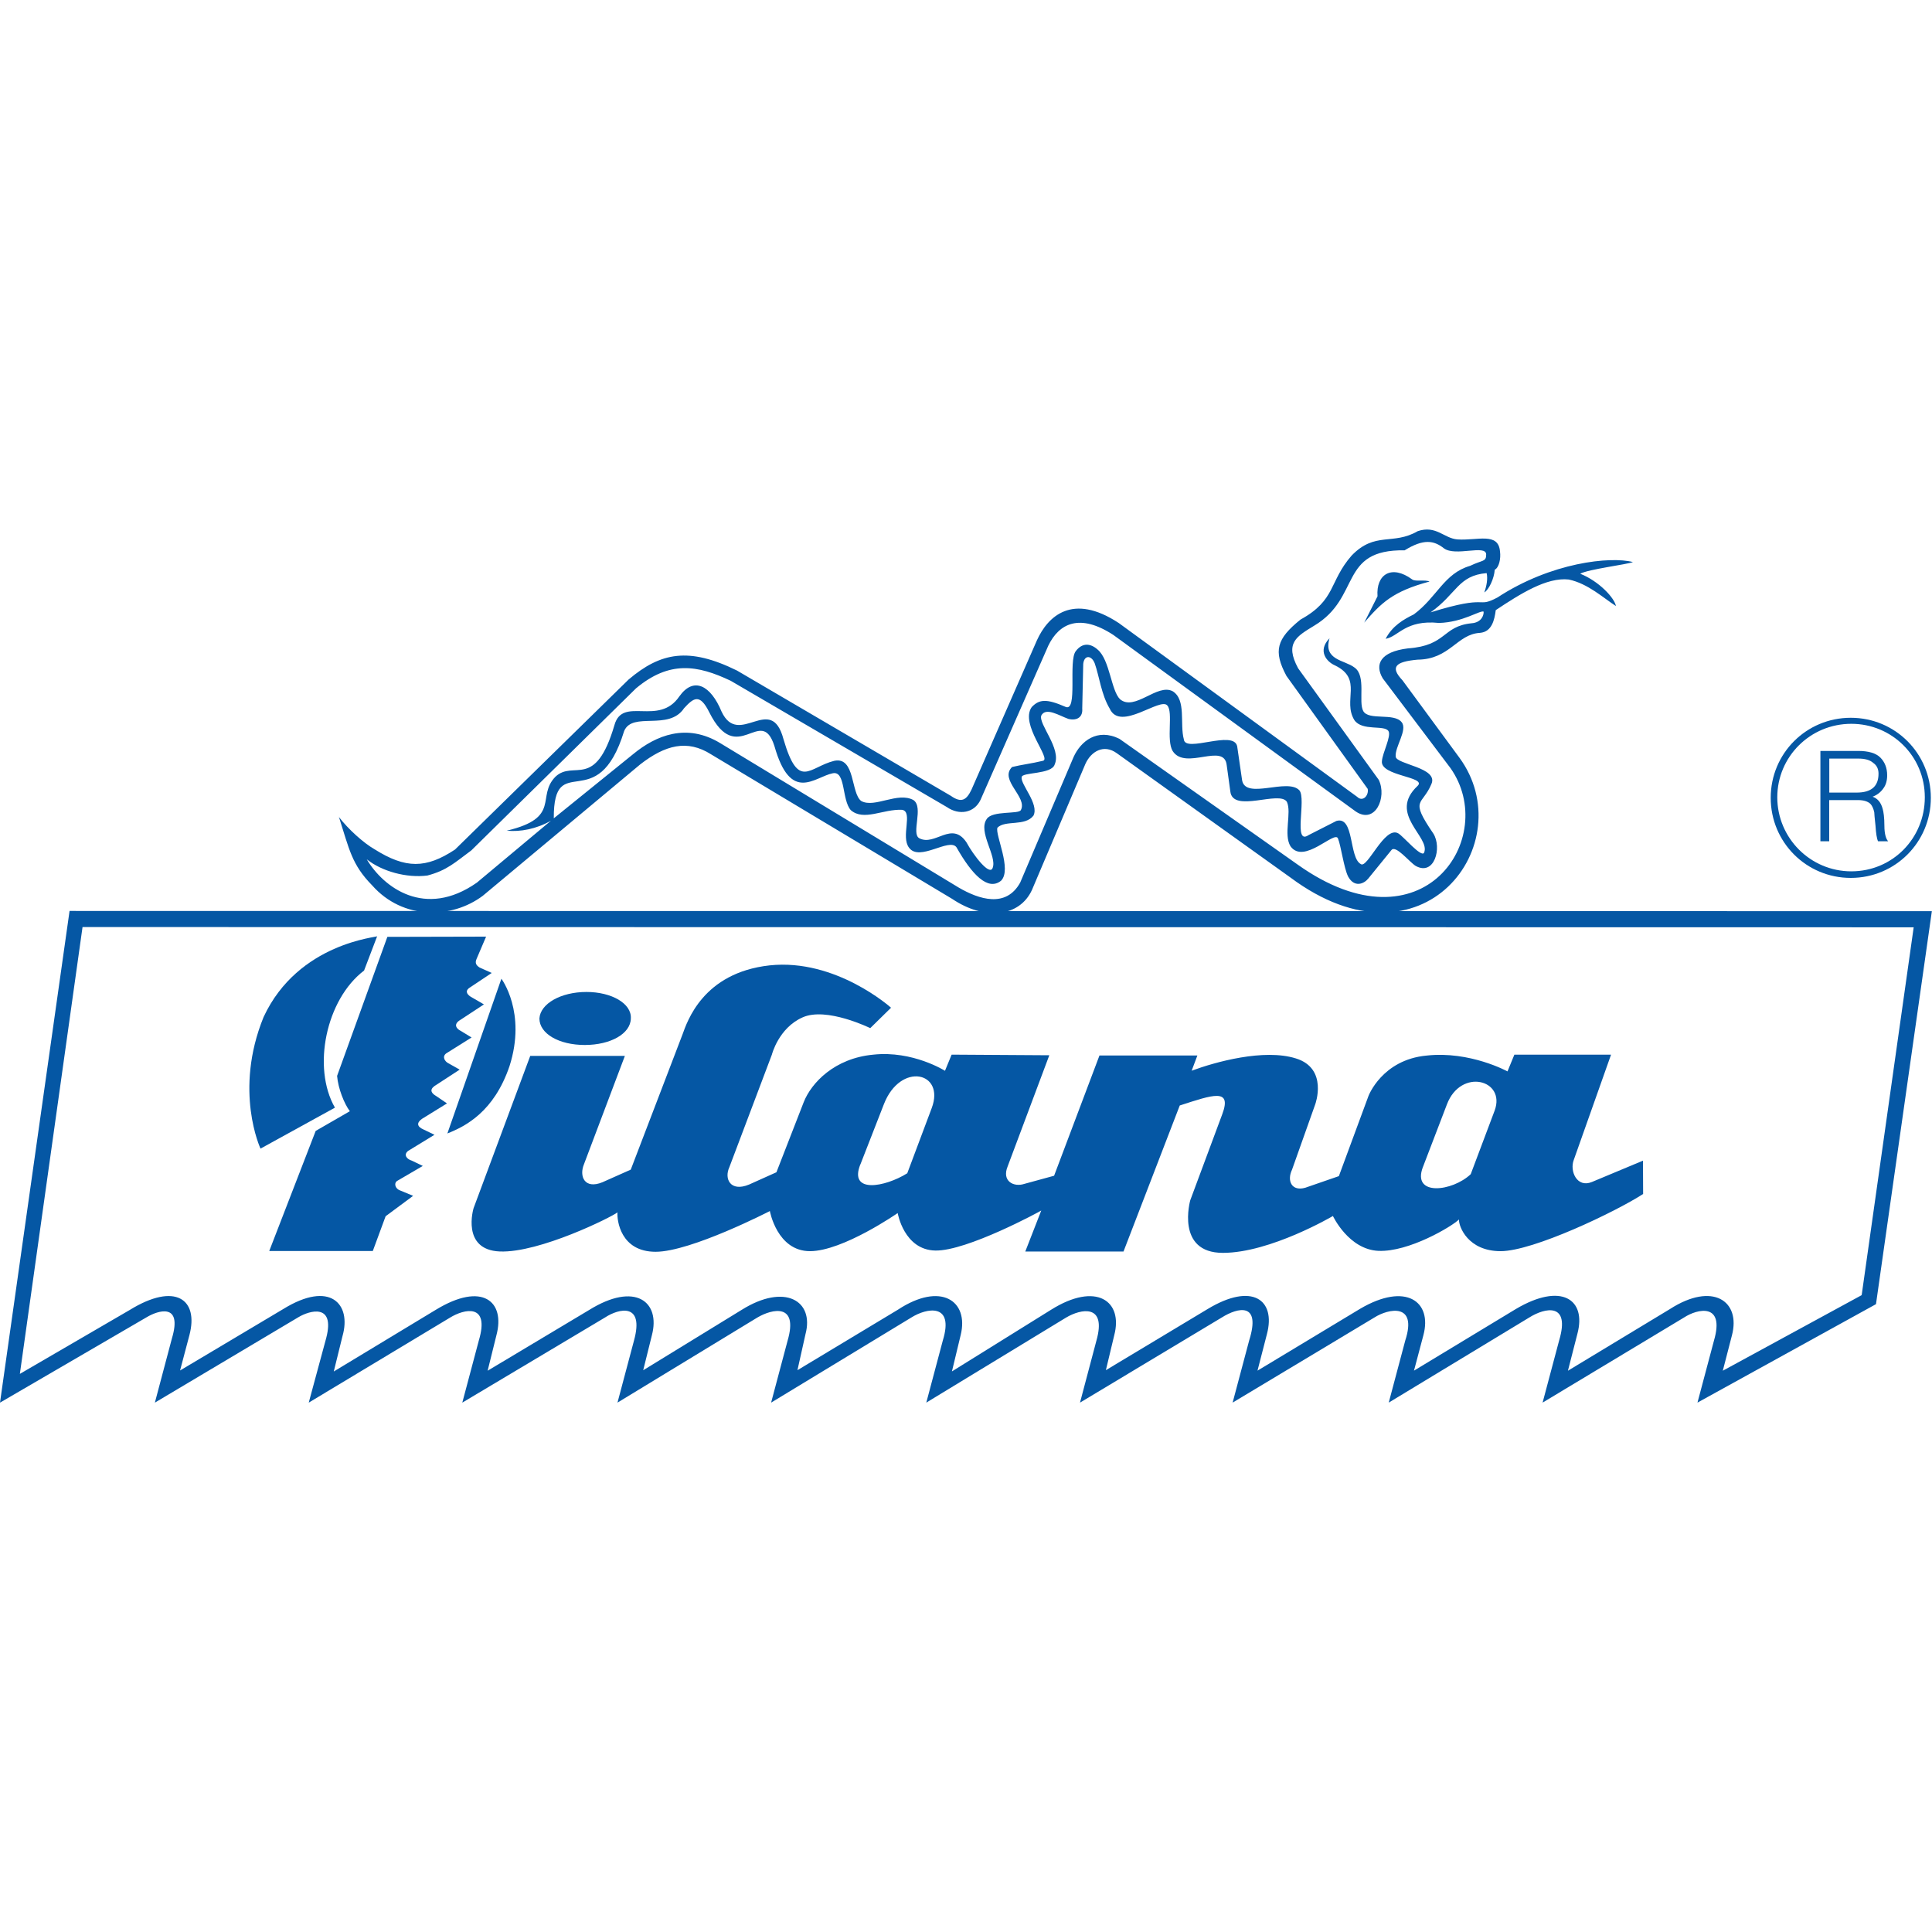
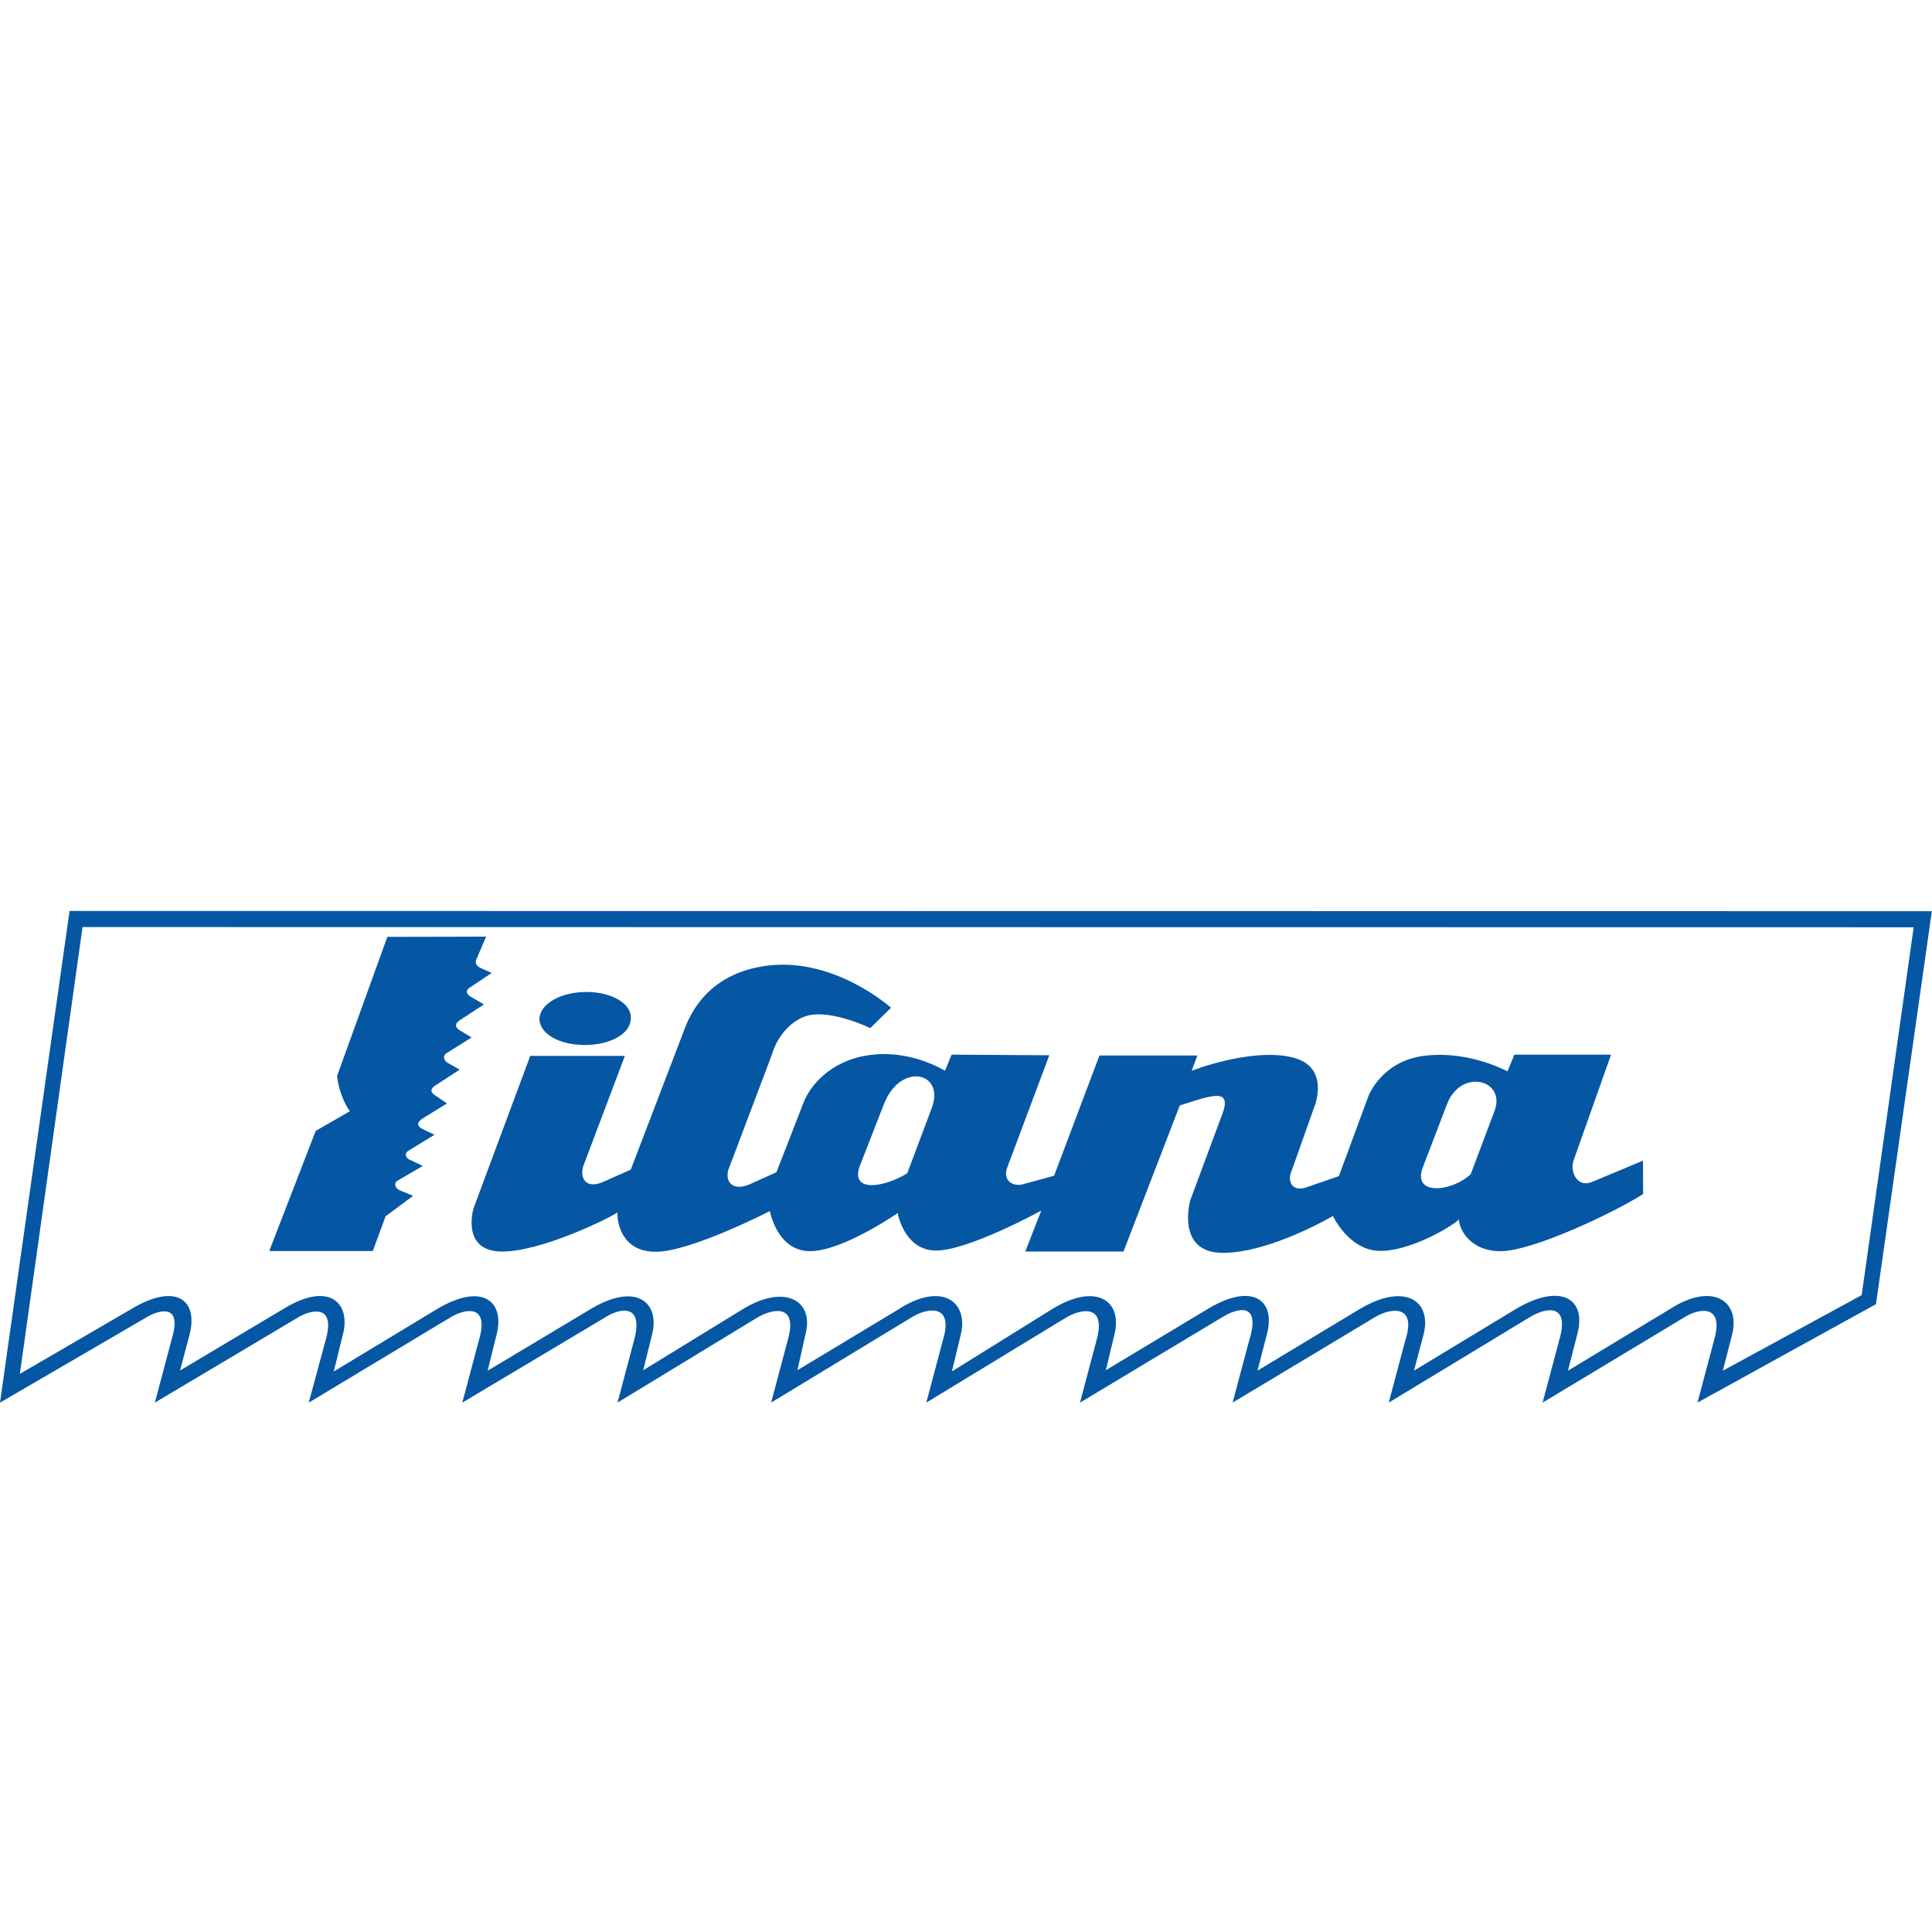
<svg xmlns="http://www.w3.org/2000/svg" id="Vrstva_1" version="1.1" viewBox="0 0 250 250">
  <defs>
    <style>
      .st0 {
        fill: #0557a4;
        fill-rule: evenodd;
      }
    </style>
  </defs>
-   <path class="st0" d="M47.48,111.23c2.12,3.56,7.5,7.7,14.23,2.98l9.58-8.01c-1.87,1.07-3.99,1.47-5.72,1.29,7.12-1.69,3.77-4.41,6.31-6.99,2.38-2.22,5.13,1.83,7.63-6.68,1.06-3.78,5.72.22,8.39-3.7,1.87-2.63,4.07-1.42,5.47,1.96,2.24,4.77,6.4-2.49,8.01,3.56,1.95,6.68,3.31,3.61,6.57,2.81,2.75-.58,2.12,4.23,3.51,5.21,1.74.93,4.71-1.25,6.74-.13,1.36.93-.34,4.36.76,4.94,2.03,1.07,4.19-2.31,6.1.53.89,1.65,3.01,4.41,3.39,3.3.59-1.51-1.95-4.68-.76-6.33.72-1.11,4.15-.58,4.41-1.15.89-1.69-2.84-3.88-1.14-5.57,1.27-.31,2.54-.45,3.98-.8,1.19-.22-3.01-4.72-1.44-6.95.97-1.02,1.91-1.11,4.36-.04,1.65.76.34-5.97,1.35-7.21.85-1.12,1.91-1.02,2.84-.18,1.56,1.33,1.73,5.3,2.88,6.41,1.91,1.6,4.83-2.1,6.82-1.03,1.78,1.11.89,4.23,1.44,6.23.17,1.78,6.44-1.29,6.9.89l.64,4.41c.47,2.54,5.89-.36,7.41,1.29.93,1.11-.85,7.17,1.19,5.79l3.6-1.83c2.33-.67,1.61,4.72,3.14,5.57.85.71,3.09-4.99,4.87-3.96.68.4,3.01,3.21,3.34,2.49.85-2.05-4.75-4.99-.84-8.64,1.23-1.2-4.87-1.25-4.62-3.21.08-1.07,1.23-3.21.85-3.87-.51-.85-3.39.04-4.41-1.42-1.57-2.54,1.15-5.3-2.5-7.08-1.06-.45-2.33-1.87-.72-3.52-.85,2.85,1.95,2.8,3.22,3.78,1.57,1.07.47,4.45,1.15,5.65.72,1.25,3.98.18,4.96,1.43.81.98-.89,3.2-.77,4.45.05,1.02,5.59,1.42,4.62,3.56-1.19,2.85-2.88,1.82.26,6.41,1.14,1.83.13,5.52-2.29,4.18-.81-.49-2.59-2.76-3.14-2.05l-3.01,3.7c-.55.67-1.78,1.2-2.59-.27-.55-1.07-.93-4.01-1.32-4.94-.42-1.07-4.41,3.43-6.14,1.02-.93-1.51.17-4.32-.46-5.74-.94-1.56-7.04,1.52-7.33-1.38l-.46-3.34c-.3-3.07-5.34.71-7-1.87-.85-1.43.09-4.99-.68-5.88-.89-1.16-6.1,3.43-7.46.4-1.1-1.83-1.35-4.19-1.95-5.88-.43-1.07-1.36-1.07-1.48.09l-.13,5.79c.09,1.02-.59,1.6-1.78,1.33-1.23-.44-2.92-1.56-3.52-.44-.38,1.11,2.63,4.28,1.74,6.32-.38,1.33-4.23.98-4.28,1.65-.17.93,2.29,3.47,1.53,4.98-1.1,1.43-3.65.54-4.66,1.56-.34.89,1.91,5.39.47,6.86-1.7,1.38-3.78-.8-5.77-4.32-.93-1.29-4.79,1.91-6.14.05-1.1-1.42.55-4.63-.89-4.9-2.46-.13-4.96,1.51-6.65.04-1.18-1.33-.64-5.12-2.33-4.77-2.33.45-5.43,3.96-7.55-3.52-1.74-5.44-4.79,2.89-8.43-4.37-1.23-2.49-2.03-1.87-3.26-.53-1.99,2.98-6.65.4-7.75,2.94-3.48,11.31-9.15,2.23-9.11,11.31l10.3-8.33c2.92-2.4,6.9-4.05,11.27-1.38l30.81,18.66c2.67,1.56,6.14,2.67,7.97-.63l6.91-16.25c.93-2.05,3.05-3.78,5.93-2.36l23.1,16.3c16.23,11.53,26.06-3.56,19.74-12.51l-8.77-11.62c-1.05-1.78-.34-3.43,3.27-3.87,5.04-.36,4.4-2.85,8.22-3.25,1.31-.09,1.61-1.07,1.57-1.51-.51-.18-2.67,1.38-5.77,1.47-4.36-.45-5.25,1.78-6.91,2.05.89-1.69,2.29-2.49,3.65-3.16,3.01-2.23,3.9-5.3,7.28-6.28,1.65-.8,2.08-.49,2.08-1.47,0-1.34-3.98.31-5.47-.8-1.31-1.03-2.63-1.25-5.08.26-8.56-.13-5.59,6.1-11.7,9.75-2.25,1.38-3.86,2.23-2.08,5.52l10.43,14.43c1.1,2.27-.46,5.79-2.97,4.1l-31.36-22.84c-4.36-2.85-7.03-1.52-8.43,1.38l-8.77,19.95c-.8,1.69-2.75,2.05-4.36.93l-27.97-16.34c-4.32-2.05-7.92-2.63-12.25.98l-21.31,20.97c-2.12,1.56-3.14,2.58-5.68,3.25-2.71.35-5.89-.54-7.84-2.09M176.51,80.59c2.24-2.58,3.68-4.05,8.47-5.34-.55-.27-1.82.04-2.24-.27-2.67-1.96-4.7-.67-4.49,2.18l-1.73,3.43ZM43.84,105.66c1.36,4.23,1.65,6.19,4.32,8.91,3.98,4.5,10.3,4.36,14.32,1.34l20.38-17.01c3.22-2.49,6.06-3.25,9.15-1.29l31.19,18.7c4.24,2.85,8.73,2.36,10.34-1.16l6.91-16.3c.72-1.6,2.37-2.62,4.07-1.38l22.46,16.08c17.21,12.82,29.92-4.5,21.87-15.5l-7.37-10.02c-1.65-1.74-.89-2.41,1.95-2.67,4.2-.04,5.08-3.3,8.09-3.47,1.53-.13,1.87-1.69,2.03-2.94,3.22-2.14,6.61-4.28,9.45-3.96,2.5.53,4.49,2.4,6.1,3.43-.17-1.02-2.16-3.2-4.62-4.18,1.02-.58,6.1-1.2,6.82-1.51-2.92-.76-10.6.04-17.54,4.59-2.8,1.47-.89-.49-8.64,1.92,3.39-2.41,3.56-4.77,7.25-5.08.17.72,0,1.65-.3,2.5.59-.35,1.27-1.78,1.35-2.94.55-.27.81-1.43.68-2.36-.21-2.54-2.96-1.38-5.51-1.56-1.74-.13-2.75-1.87-5.13-1.07-3.22,1.87-5.51,0-8.56,3.16-2.96,3.39-1.99,5.74-6.61,8.28-3.09,2.49-3.56,4.05-1.82,7.3l10.51,14.61c.17.85-.64,1.74-1.36,1.03l-30.85-22.49c-6.02-3.96-9.19-.85-10.59,2.23l-8.47,19.33c-.64,1.33-1.28,1.78-2.67.8l-27.67-16.21c-6.23-3.07-9.88-2.36-14.03,1.16l-22.46,22c-3.77,2.49-6.4,2.49-10.42-.04-1.4-.8-3.39-2.58-4.62-4.19" />
  <path class="st0" d="M9,117.88L0,181.5l18.96-11.04c1.45-.88,4.7-1.96,3.28,2.75l-2.2,8.29,18.55-11.04c1.45-.88,4.79-1.86,3.63,2.65l-2.27,8.39,18.3-11.01c1.79-1.1,5.17-1.92,3.71,2.97l-2.14,8.04,18.46-11.01c1.82-1.2,5.11-1.95,3.76,2.97l-2.14,8.04,18.1-11.01c1.97-1.16,5.32-1.86,3.92,2.97l-2.14,8.04,18.14-11.01c2-1.26,5.58-1.92,4.08,2.97l-2.14,8.04,18.1-11.01c1.92-1.14,5.26-1.8,3.92,2.97l-2.13,8.04,18.34-11.01c2.1-1.32,5.12-2.02,3.55,2.97l-2.14,8.04,18.34-11.01c1.82-1.16,5.6-1.95,4,2.97l-2.14,8.04,18.18-11.01c2.05-1.29,5.35-1.99,3.87,2.97l-2.14,8.04,18.3-11.01c1.77-1.16,5.3-1.92,3.88,2.97l-2.14,8.04,23.1-12.74,7.23-50.85-241-.03M10.68,119.96l-8.11,57.82,14.25-8.29c5.86-3.6,8.92-1.36,7.69,3.28l-1.21,4.57,13.35-7.95c6.07-3.75,8.86-.66,7.67,3.5l-1.13,4.58,13.2-7.98c6.05-3.69,9.01-1.07,7.85,3.28l-1.14,4.6,13.12-7.85c5.98-3.72,9.29-1.08,8.13,3.28l-1.12,4.51,12.75-7.82c5.55-3.47,9.41-1.2,8.25,3.15l-1.04,4.66,12.99-7.82c5.55-3.66,9.23-1.17,8.13,3.28l-1.13,4.7,12.83-7.98c5.84-3.66,9.35-1.14,8.17,3.31l-1.08,4.51,13.18-7.92c5.75-3.47,8.84-1.2,7.66,3.25l-1.22,4.73,13.29-8.01c5.91-3.47,9.34-.94,8.18,3.41l-1.22,4.6,13.19-7.98c5.87-3.47,9.14-1.26,7.96,3.19l-1.23,4.8,13.2-7.98c5.53-3.56,9.2-1.04,8.02,3.41l-1.18,4.57,17.97-9.78,6.73-47.6-236.94-.03Z" />
-   <path class="st0" d="M48.81,121.13l-1.7,4.46c-4.94,3.75-6.74,12.57-3.77,17.74l-9.63,5.3s-3.5-7.46.4-17.03c4.49-9.66,14.89-10.32,14.71-10.46" />
  <path class="st0" d="M50.13,121.23l12.77-.03-1.23,2.88c-.25.56-.02.85.39,1.12l1.57.7-2.97,1.98c-.49.4-.25.87.55,1.27l1.41.82-3.2,2.1c-.72.51-.38,1.04.19,1.32l1.41.86-3.27,2.05c-.59.43-.18,1.06.26,1.28l1.47.83-3.27,2.13c-.68.51-.35.95.22,1.28l1.41.96-3.24,2c-.72.51-.64,1.01.19,1.37l1.43.69-3.4,2.08c-.62.47-.24,1.05.45,1.26l1.44.69-3.34,1.95c-.46.36-.15,1.02.35,1.2l1.74.72-3.56,2.64-1.66,4.5h-13.4s6.01-15.54,6.01-15.54l4.42-2.55c-.71-.93-1.52-2.94-1.65-4.57l6.5-17.98" />
  <path class="st0" d="M68.61,136.64l-7.33,19.7s-1.64,5.39,3.39,5.6c5.12.21,14.53-4.48,15.23-5.06-.08,1,.38,5.1,4.94,5.1s14.78-5.27,14.78-5.27c0,0,.93,5.19,5.19,5.19s11.35-4.93,11.35-4.93c0,0,.81,4.77,4.87,4.85,4.07.09,13.63-5.1,13.71-5.18l-2.07,5.31h12.71l7.28-18.9c4.27-1.38,6.78-2.3,5.5,1.13l-4.14,11.13s-1.93,6.81,4.22,6.81,14.24-4.77,14.24-4.77c0,0,2.03,4.34,5.89,4.51,3.95.17,9.54-3.18,10.42-4.06-.04.92,1.17,4.1,5.39,4.1s14.89-5.1,18.44-7.4l-.02-4.31-6.61,2.76c-1.94.8-2.89-1.42-2.35-2.84l4.83-13.64h-12.51l-.89,2.17s-4.85-2.67-10.47-2.05c-5.76.54-7.52,5.23-7.52,5.23l-3.83,10.37-4.34,1.5c-1.75.51-2.42-.88-1.72-2.34l3-8.45s1.71-4.64-2.5-5.94c-4.13-1.3-10.45.46-13.49,1.59l.74-1.97h-12.67l-5.87,15.56-3.84,1.05c-1.38.46-2.96-.34-2.17-2.26l5.39-14.38-12.64-.08-.86,2.09s-4.17-2.64-9.26-2.09c-5.02.46-8.03,3.64-9.02,6.15l-3.53,9.07-3.54,1.59c-2.42,1-3.25-.75-2.55-2.25l5.5-14.56s.86-3.43,3.95-4.81c3.09-1.42,8.78,1.38,8.78,1.38l2.69-2.64s-7.11-6.4-15.72-5.48c-8.65.96-10.67,7.32-11.27,8.95l-6.69,17.48-3.66,1.63c-2.34.96-3.04-.79-2.39-2.34l5.29-14.01h-12.29M111.33,150.69l3.05-7.82c2.14-5.48,7.94-4.18,6.19.5l-3.17,8.45c-2.89,1.8-7.58,2.67-6.08-1.13M184.12,151.03l3.11-8.12c1.79-4.73,7.65-3.22,6.18.79l-3.1,8.24c-2.39,2.26-7.64,2.89-6.19-.92M75.89,128.36c-3.31,0-5.97,1.51-6.09,3.43,0,1.97,2.53,3.43,5.87,3.43s5.93-1.46,5.96-3.43c.12-1.93-2.48-3.43-5.74-3.43" />
-   <path class="st0" d="M64.88,126.65l-6.99,20.02c2.37-.94,6.03-2.81,8.04-8.71,2.23-6.97-1.05-11.31-1.05-11.31" />
-   <path class="st0" d="M239.49,92.88c-5.75,0-10.36,4.61-10.36,10.36s4.61,10.36,10.36,10.36,10.36-4.62,10.36-10.36-4.61-10.36-10.36-10.36M239.56,93.66c-5.32,0-9.58,4.26-9.58,9.51s4.26,9.58,9.58,9.58,9.51-4.26,9.51-9.58-4.26-9.51-9.51-9.51" />
-   <path class="st0" d="M242.32,103.1c.65.22,1.09.76,1.3,1.58.11.38.22,1.09.22,2.17s.22,1.74.49,2.01h-1.31c-.16-.33-.27-1.03-.33-2.01-.11-.98-.16-1.58-.16-1.74-.11-.49-.27-.87-.55-1.14-.33-.27-.81-.44-1.58-.44h-3.7v5.33h-1.14v-11.69h4.89c1.3,0,2.29.27,2.88.87.54.55.87,1.3.87,2.29,0,.65-.16,1.25-.49,1.68-.33.49-.82.87-1.41,1.09M236.71,98.16v4.4h3.54c1.9,0,2.83-.81,2.83-2.45,0-.6-.22-1.08-.71-1.41-.43-.38-1.09-.54-1.9-.54h-3.75Z" />
</svg>